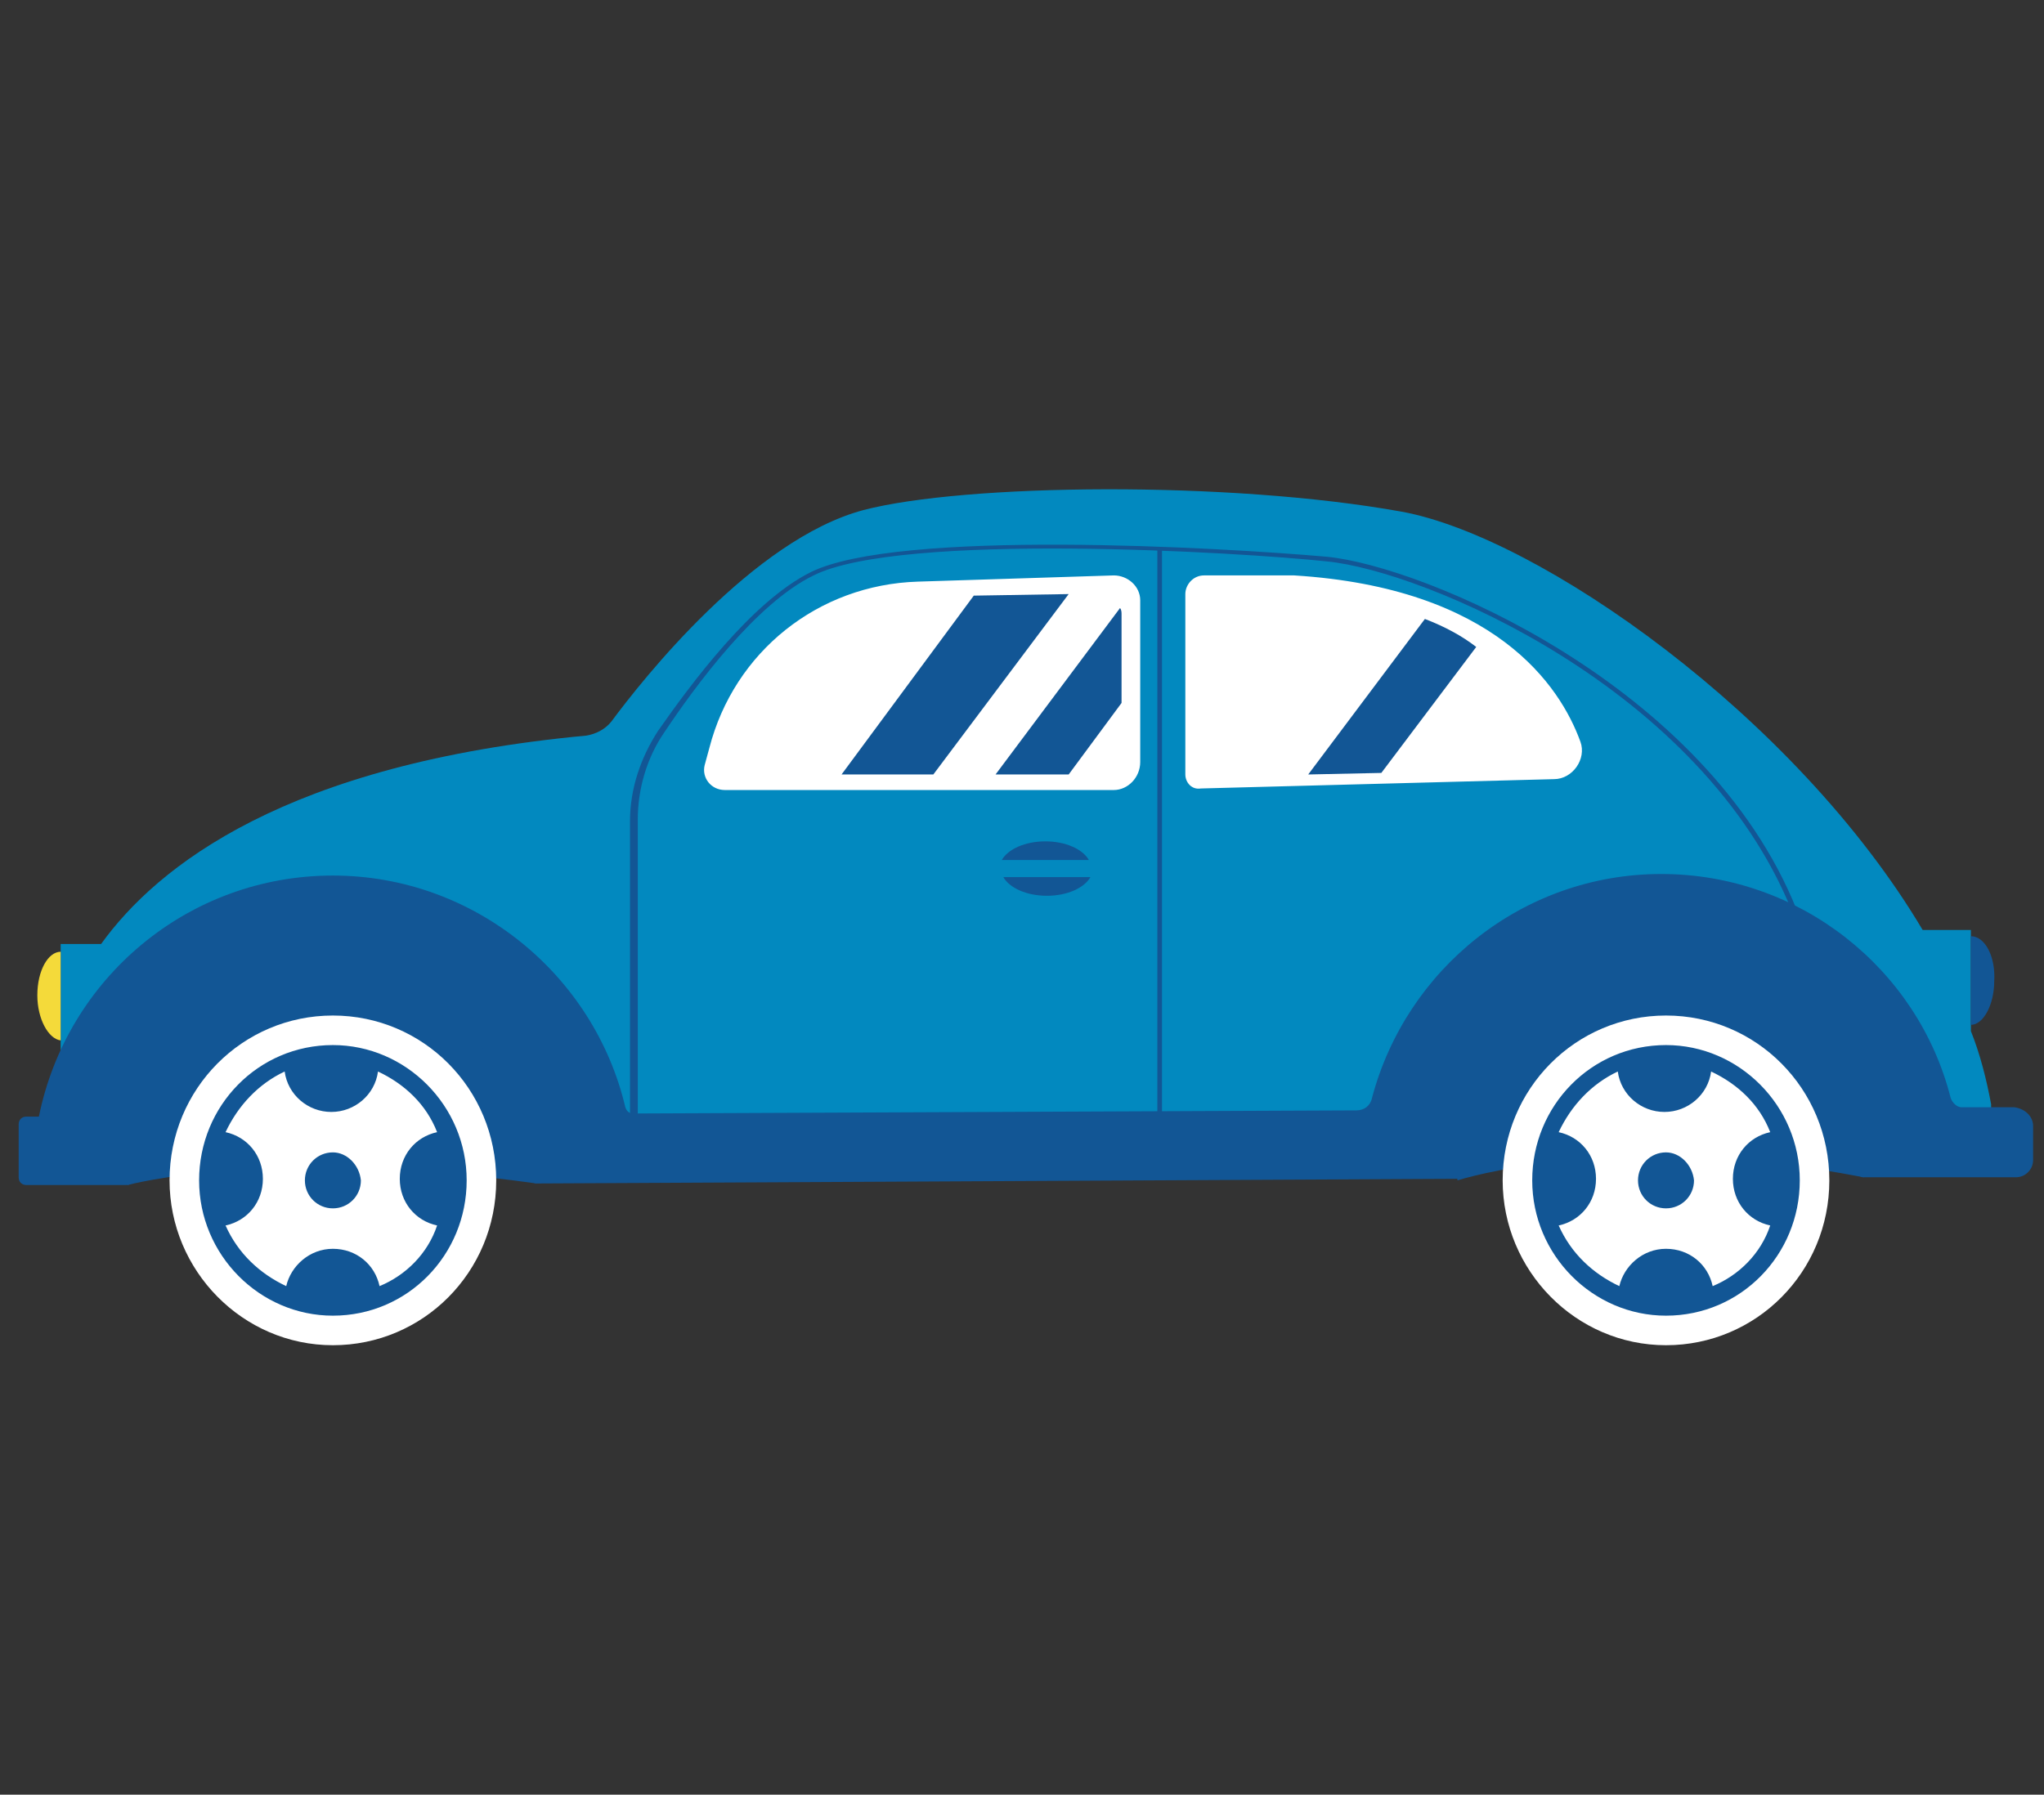
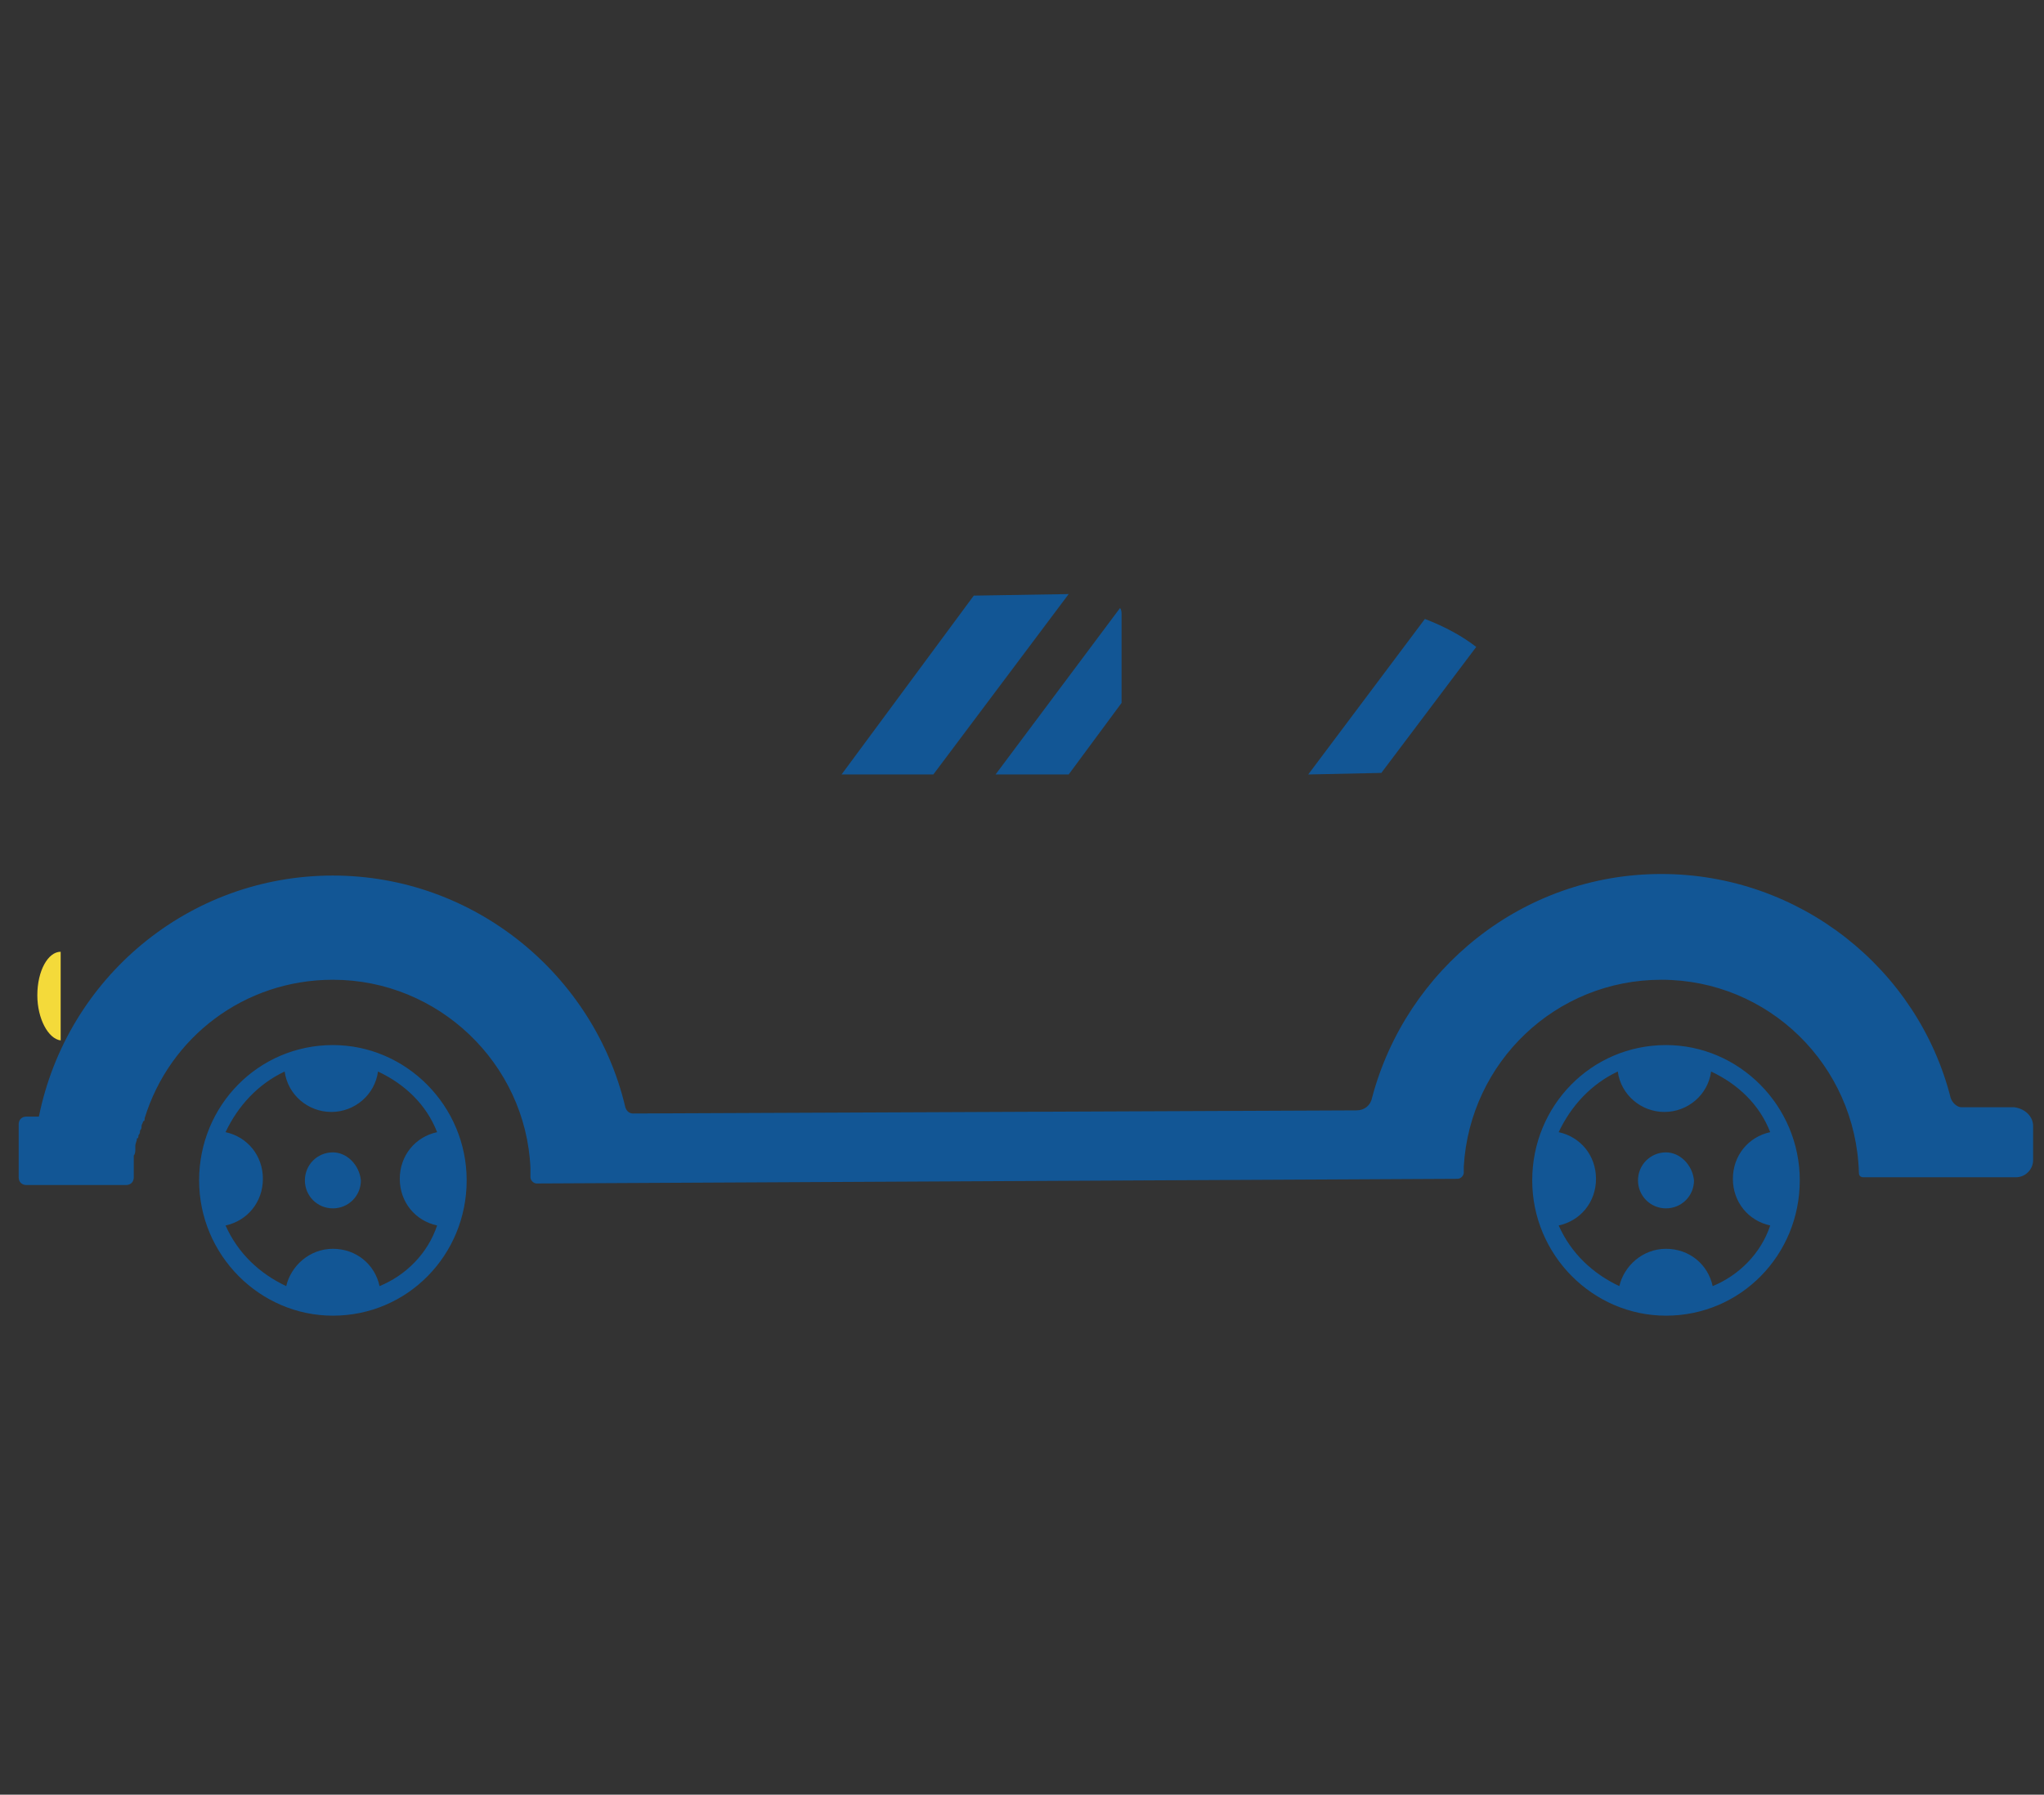
<svg xmlns="http://www.w3.org/2000/svg" version="1.1" id="Layer_2" x="0px" y="0px" viewBox="0 0 131.4 115.4" style="enable-background:new 0 0 131.4 115.4;" xml:space="preserve">
  <rect x="0" y="0" width="131.4" height="115.4" fill="#333333" stroke="none" />
  <style type="text/css">
	.st0{fill:#0289BF;}
	.st1{fill:#125695;}
	.st2{fill:#F4DA3A;}
	.st3{fill:#FFFFFF;}
</style>
  <g>
    <g>
-       <path class="st0" d="M128,71v3.5H3.9V60.7h2.6c3.6-5,11.9-11.6,31.2-13.4c0.6-0.1,1.2-0.4,1.6-0.9c2-2.7,9.1-11.7,16.2-13.6    c6.5-1.7,23.5-1.9,34.6,0.1c8.8,1.6,25.3,13.1,33.5,26.9v0h3.1v6.5h0C127.3,67.8,127.7,69.4,128,71" />
-       <path class="st1" d="M92.7,65.9c0.5-2.2,12.5-6.5,20.4-6.1c8,0.4,6.7,15.9,6.7,15.9c-16-3.1-26.1,0.2-26.1,0.2    S92.3,68.1,92.7,65.9 M8.2,76.2c0,0,9.1-2.5,26.3-0.1c0,0-2-16.6-12.3-16.3C12.8,60,6.7,71.4,8.2,76.2z M126.7,60.2v5.7    c0.8,0,1.5-1.3,1.5-2.8C128.3,61.5,127.6,60.2,126.7,60.2z M41,52.7c0-2,0.6-4,1.7-5.6c2-3,5.9-8.3,9.6-10.1    c5.6-2.8,27.4-1.5,33-0.9c6.2,0.6,24.1,8.1,29.9,22.5l0.3-0.1c-5.8-14.5-24-22.1-30.2-22.7c-6.8-0.6-27.6-1.8-33.2,1    c-3.8,1.9-7.7,7.2-9.8,10.2c-1.1,1.7-1.8,3.7-1.8,5.8v19.1H41V52.7z M74.7,35.2h-0.3v36.4h0.3V35.2z M70,55.3    c-0.4-0.7-1.5-1.2-2.8-1.2c-1.3,0-2.4,0.5-2.8,1.2H70z M64.5,56.4c0.4,0.7,1.5,1.2,2.8,1.2c1.3,0,2.4-0.5,2.8-1.2H64.5z" />
      <path class="st2" d="M2.4,64c0-1.6,0.7-2.8,1.5-2.8v5.7C3.1,66.8,2.4,65.5,2.4,64" />
    </g>
    <g>
-       <path class="st3" d="M45.3,49.2l0.3-1.1c1.6-6.2,7-10.5,13.4-10.7L71.6,37c0.9,0,1.7,0.7,1.7,1.6V49c0,1-0.8,1.8-1.7,1.8h-25    C45.7,50.8,45.1,50,45.3,49.2 M76.2,38.2v11.6c0,0.5,0.4,1,1,0.9l22.7-0.6c1.2,0,2.1-1.3,1.7-2.4c-1.3-3.6-5.5-9.9-18.4-10.7h-5.8    C76.7,37,76.2,37.6,76.2,38.2z M21.4,65.3c-5.8,0-10.5,4.7-10.5,10.6c0,5.8,4.7,10.6,10.5,10.6s10.5-4.7,10.5-10.6    C31.9,70,27.2,65.3,21.4,65.3z M107.1,65.3c-5.8,0-10.5,4.7-10.5,10.6c0,5.8,4.7,10.6,10.5,10.6c5.8,0,10.5-4.7,10.5-10.6    C117.6,70,112.9,65.3,107.1,65.3z" />
-     </g>
+       </g>
    <g>
      <path class="st1" d="M130.7,72.4v2.2c0,0.6-0.5,1.1-1.1,1.1l-9.8,0c-0.2,0-0.3-0.1-0.3-0.3c-0.2-6.9-5.8-12.4-12.7-12.4    c-6.8,0-12.3,5.3-12.7,12c0,0.1,0,0.3,0,0.4c0,0.2-0.2,0.4-0.4,0.4l-59.2,0.3c-0.2,0-0.4-0.2-0.4-0.4c0-0.2,0-0.5,0-0.6    C33.8,68.4,28.2,63,21.4,63c-5.7,0-10.5,3.7-12.1,8.9c0,0.1,0,0.2-0.1,0.2c0,0.1-0.1,0.2-0.1,0.3c0,0.1,0,0.2-0.1,0.3    c0,0.1,0,0.2-0.1,0.3c0,0.1,0,0.2-0.1,0.2c0,0.2-0.1,0.3-0.1,0.5c0,0.1,0,0.1,0,0.2c0,0.1,0,0.3-0.1,0.4c0,0.1,0,0.1,0,0.2    c0,0.1,0,0.3,0,0.4c0,0.1,0,0.1,0,0.2c0,0.1,0,0.4,0,0.6c0,0.3-0.2,0.5-0.5,0.5l-1,0c0,0,0,0,0,0l-5.4,0c-0.3,0-0.5-0.2-0.5-0.5    v-3.4c0-0.3,0.2-0.5,0.5-0.5l0.8,0c1.8-8.9,9.6-15.5,18.9-15.5c9.1,0,16.8,6.4,18.8,14.9c0.1,0.3,0.3,0.4,0.5,0.4l46.5-0.2    c0.5,0,0.9-0.3,1-0.8c2.2-8.3,9.7-14.4,18.6-14.4c8.9,0,16.5,6.1,18.6,14.4c0.1,0.3,0.4,0.6,0.7,0.6l3.4,0    C130.2,71.3,130.7,71.8,130.7,72.4 M62.6,38.3l-8.5,11.5h5.9l8.7-11.6L62.6,38.3z M72.1,39.5c0-0.1,0-0.3-0.1-0.4l-8,10.7h4.7    l3.4-4.6V39.5z M84.1,49.8l4.7-0.1l6.1-8.1c-0.9-0.7-2-1.3-3.3-1.8L84.1,49.8z M21.4,74.1c-1,0-1.8,0.8-1.8,1.8    c0,1,0.8,1.8,1.8,1.8c1,0,1.8-0.8,1.8-1.8C23.1,74.9,22.3,74.1,21.4,74.1z M21.4,67.2c-4.8,0-8.6,3.9-8.6,8.7    c0,4.8,3.9,8.7,8.6,8.7c4.8,0,8.6-3.9,8.6-8.7C30,71.1,26.1,67.2,21.4,67.2z M24.4,82.7c-0.3-1.4-1.5-2.4-3-2.4s-2.7,1.1-3,2.4    c-1.7-0.8-3.1-2.1-3.9-3.9c1.4-0.3,2.4-1.5,2.4-3c0-1.5-1-2.7-2.4-3c0.8-1.7,2.1-3.1,3.8-3.9c0.2,1.5,1.5,2.6,3,2.6    c1.5,0,2.8-1.1,3-2.6c1.7,0.8,3.1,2.1,3.8,3.9c-1.4,0.3-2.4,1.5-2.4,3c0,1.5,1,2.7,2.4,3C27.5,80.6,26.1,82,24.4,82.7z     M107.1,74.1c-1,0-1.8,0.8-1.8,1.8c0,1,0.8,1.8,1.8,1.8c1,0,1.8-0.8,1.8-1.8C108.8,74.9,108,74.1,107.1,74.1z M107.1,67.2    c-4.8,0-8.6,3.9-8.6,8.7c0,4.8,3.9,8.7,8.6,8.7c4.8,0,8.6-3.9,8.6-8.7C115.7,71.1,111.8,67.2,107.1,67.2z M110.1,82.7    c-0.3-1.4-1.5-2.4-3-2.4s-2.7,1.1-3,2.4c-1.7-0.8-3.1-2.1-3.9-3.9c1.4-0.3,2.4-1.5,2.4-3c0-1.5-1-2.7-2.4-3    c0.8-1.7,2.1-3.1,3.8-3.9c0.2,1.5,1.5,2.6,3,2.6c1.5,0,2.8-1.1,3-2.6c1.7,0.8,3.1,2.1,3.8,3.9c-1.4,0.3-2.4,1.5-2.4,3    c0,1.5,1,2.7,2.4,3C113.2,80.6,111.8,82,110.1,82.7z" />
    </g>
  </g>
</svg>